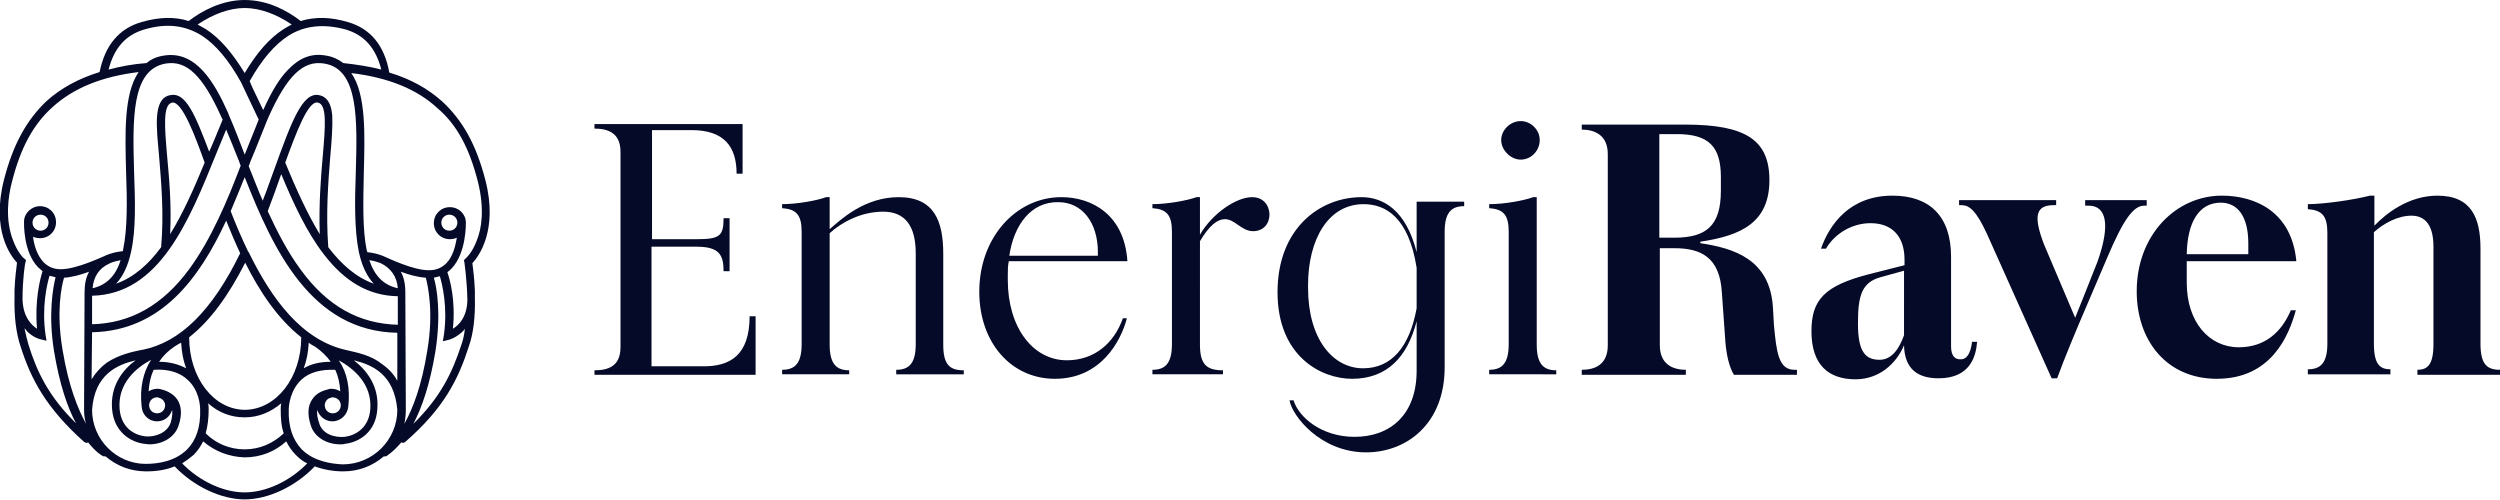
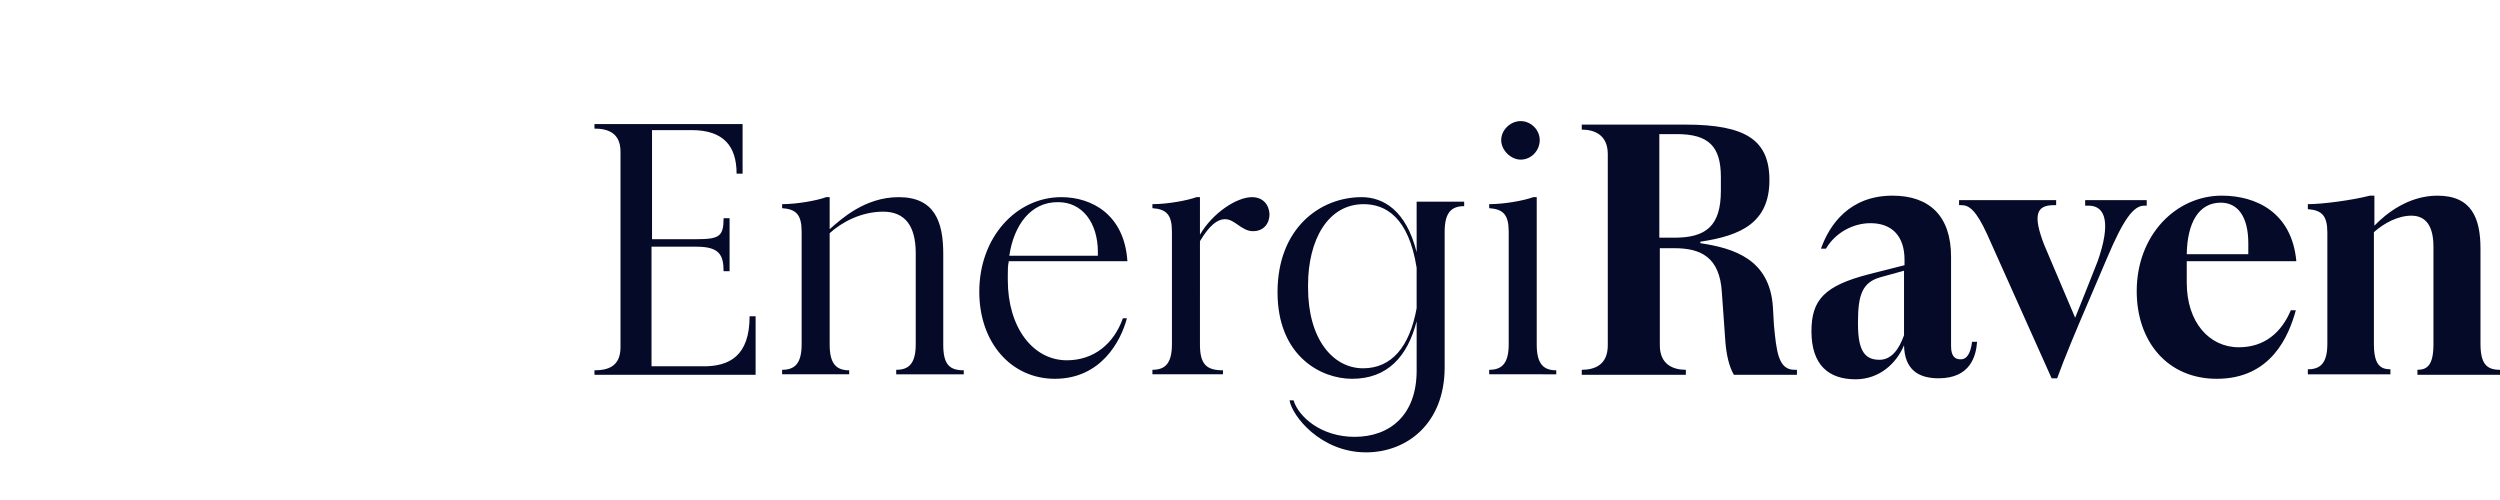
<svg xmlns="http://www.w3.org/2000/svg" id="_x32_024_Logo" x="0px" y="0px" viewBox="0 0 499.6 100" style="enable-background:new 0 0 499.6 100;" xml:space="preserve">
  <style type="text/css">	.st0{fill:#050A28;}</style>
-   <path class="st0" d="M94.9,59.3C94.9,59.3,94.9,59.3,94.9,59.3c0-0.4,0-0.8,0-1.2c-0.1-2.6-0.4-4.7-0.5-5.5 c1.2-1.3,5.2-6.5,2.6-16.6c-1.8-7-4.5-11.9-8.6-15.7c-2.9-2.6-6.3-4.5-10.6-5.8C76.8,9,74,5.7,69.5,4.4c-3.4-1-6.5-1.1-9.4-0.2 C57.5,2.2,53.6,0,48.9,0c-4.6,0-8.6,2.2-11.2,4.2c-2.8-0.9-5.9-0.8-9.4,0.2c-4.5,1.3-7.3,4.6-8.4,10c-4.2,1.3-7.7,3.2-10.6,5.8 C5.3,24,2.6,28.9,0.8,35.9c-2.6,10.2,1.4,15.3,2.6,16.6c-0.1,0.8-0.4,2.9-0.5,5.5c0,0.4,0,0.8,0,1.2c0,0,0,0,0,0c0,0,0,0,0,0 c-0.1,4,0.3,7.3,1.2,10c2.1,6.6,5.1,12.3,12.7,19.1c0.2,0.1,0.3,0.2,0.5,0.2c0.1,0,0.2,0,0.3-0.1c1.6,2,2.7,2.6,2.9,2.7 c0.1,0.1,0.3,0.1,0.4,0.1c0.1,0,0.1,0,0.2,0c2.2,1.9,5,3,8.1,3c2.1,0,4-0.3,5.7-1c3.8,4,9.3,6.6,14,6.6c0,0,0,0,0,0c0,0,0,0,0,0 s0,0,0,0c0,0,0,0,0,0c4.7,0,10.2-2.6,14-6.6c1.6,0.6,3.6,1,5.7,1c3.1,0,5.9-1.1,8.1-3c0.1,0,0.1,0,0.2,0c0.1,0,0.3,0,0.4-0.1 c0.1-0.1,1.3-0.8,2.9-2.7c0.1,0,0.2,0.1,0.3,0.1c0.2,0,0.4-0.1,0.5-0.2c7.7-6.7,10.6-12.5,12.7-19.1C94.6,66.7,95,63.3,94.9,59.3 C94.9,59.3,94.9,59.3,94.9,59.3z M95.5,36.3c1.4,5.6,0.7,9.5-0.2,11.7c-0.9,2.5-2.2,3.6-2.2,3.6L92.7,52l0.1,0.4 c0,0.1,0.5,3.3,0.6,7.4c0,3.5-1.7,5.2-2.9,5.9c0.6-5.6-0.6-9.9-1.1-11.3c0.3-0.2,0.6-0.5,0.9-0.8c2.9-3.1,2.8-8.9,2.8-9.1 c0,0,0,0,0,0c0-1.7-1.4-3.1-3.2-3.1c-1.8,0-3.2,1.4-3.2,3.2c0,1.8,1.4,3.2,3.2,3.2c0.5,0,1-0.1,1.4-0.3c-0.3,1.7-0.8,3.8-2.1,5.1 c-0.9,0.9-2,1.4-3.4,1.4c-3.1,0.1-8.4-2.5-8.7-2.6c-0.2-0.1-1.6-0.8-3.7-1c0-0.1,0-0.2-0.1-0.3c-0.9-4.3-0.7-9.9-0.6-15.4 c0.2-7.8,0.5-15.8-2.5-20.1c7.4,0.9,13.1,3.2,17.2,7C91.3,24.9,93.8,29.6,95.5,36.3z M91.4,44.5c0,0.9-0.7,1.6-1.6,1.6 s-1.6-0.7-1.6-1.6c0-0.9,0.7-1.6,1.6-1.6S91.4,43.6,91.4,44.5z M66.4,79.4C66.4,79.4,66.5,79.4,66.4,79.4c1,0,1.7,0.7,1.7,1.6 s-0.7,1.6-1.6,1.6s-1.6-0.7-1.6-1.6c0-0.7,0.5-1.4,1.2-1.5C66.2,79.4,66.4,79.4,66.4,79.4z M63.4,81.9c0.4,1.3,1.6,2.3,3,2.3 c1.7,0,3-1.3,3.2-2.9c0,0,0,0,0,0c0.4-3.7-0.2-6.8-1.9-9.3c2.9,1.6,6.7,4.7,6.3,9.8c-0.3,3.7-2.9,5.2-5.1,5.5 c-2.1,0.2-4.5-0.6-5.1-2.7C63.4,83.5,63.3,82.6,63.4,81.9z M48.9,89.8c-2.9,0-5.7-1.1-7.8-3.2c0.4-1.4,0.6-3,0.6-4.8 c0-0.3,0-0.7-0.1-1.2c2,1.8,4.5,2.8,7.2,2.8c0,0,0,0,0,0c0,0,0,0,0.1,0c0,0,0,0,0.1,0c0,0,0,0,0,0c2.7,0,5.2-1.1,7.2-2.8 c-0.1,0.5-0.1,0.9-0.1,1.2c0,1.8,0.1,3.4,0.6,4.8C54.6,88.6,51.9,89.8,48.9,89.8z M31.4,79.4C31.4,79.4,31.5,79.4,31.4,79.4 c0.1,0,0.2,0,0.4,0.1c0.7,0.2,1.2,0.8,1.2,1.5c0,0.9-0.7,1.6-1.6,1.6c-0.9,0-1.6-0.7-1.6-1.6S30.5,79.4,31.4,79.4z M31.4,84.2 c1.4,0,2.6-0.9,3-2.3c0.1,0.7,0,1.6-0.3,2.6c-0.7,2-3.1,2.9-5.1,2.7c-2.3-0.3-4.8-1.8-5.1-5.5c-0.4-5.1,3.3-8.2,6.3-9.8 c-1.6,2.5-2.3,5.6-1.9,9.3c0,0,0,0,0,0C28.4,82.9,29.7,84.2,31.4,84.2z M12.8,55.5c1.6-0.1,3.4-0.6,5-1.2c-0.6,1.1-0.9,2.4-0.9,4.1 c0,0,0,0,0,0l-0.1,23.4c0,0,0,0,0,0c0,0,0,0,0,0l0,0c0,0,0,0,0,0c0,1,0.1,2,0.4,2.9c-1.6-2.9-3.5-7.5-4.7-14.8 C11.2,62.3,12.3,57.1,12.8,55.5z M26.8,34.5c-0.3-10.6-0.6-20.6,6.3-21.8c4.2-0.7,7.4,2.4,11.1,10.6c0,0.1,0.2,0.4,0.3,0.6 c-0.8,2-2.6,6.3-2.7,6.4C39,22.9,37.1,18.4,34.1,19c-0.6,0.1-2.4,0.4-2.7,4.1c-0.2,2.1,0.1,4.9,0.4,8.2c0.4,5,1,11.3,0.4,18.1 c-2.5,3.4-5.4,6-9,7.3c1.4-1.5,2.4-3.6,3-6.4C27.2,45.8,27,40.1,26.8,34.5z M47.6,31.8c0.2,0.4,0.3,0.9,0.5,1.3 c-2.7,7.1-5.9,14.7-10.3,20.7c-5.3,7.2-11.7,10.8-19.4,11l0-5.7c13.4-0.3,19.3-14.7,24.9-28.6c0.6-1.5,1.3-3.1,1.9-4.6 C46,27.8,46.8,29.8,47.6,31.8z M33.4,31.2c-0.5-5.8-0.9-10.3,1-10.7c2-0.3,4.6,6.7,6.5,12c-2.1,5.1-4.3,10.1-6.9,14.3 C34.3,40.9,33.8,35.6,33.4,31.2z M18.5,57.6c0.2-2.3,1.3-4,3.3-4.9c0,0,0,0,0,0c0.3-0.2,1.2-0.5,2.3-0.7 C23.1,55.2,21.2,57,18.5,57.6z M18.4,66.4c13.8-0.3,21.4-10.7,26.8-22.3c0.9,2.2,1.8,4.4,2.8,6.5c-5.6,11.5-12,17.8-19.5,19.3 l-0.1,0c-2,0.4-4.7,1-7.1,2.6c-1.2,0.9-2.2,2-3,3.3L18.4,66.4z M60.2,67.4c0,8.1-5,14.4-11.2,14.5c-6.3,0-11.2-6.4-11.2-14.5 c4.1-3.2,7.8-8.2,11.2-14.9C51.9,58.3,55.5,63.7,60.2,67.4z M34.8,69.3C34.8,69.3,34.8,69.3,34.8,69.3c0.5-0.3,0.9-0.6,1.4-0.8 c0.1,1.8,0.4,3.5,1,5.1c-1.5-0.8-3.3-1.3-5.4-1.3C32.5,71.2,33.5,70.2,34.8,69.3z M61.7,68.5c0.4,0.3,0.9,0.6,1.3,0.8c0,0,0,0,0,0 c1.3,0.9,2.3,1.9,3.1,3c-2.1,0-3.9,0.4-5.4,1.3C61.3,72,61.6,70.3,61.7,68.5z M69.4,70c-9.1-1.9-15.2-10.4-19.7-19.6 c0,0,0-0.1-0.1-0.1c-1.3-2.7-2.5-5.5-3.5-8.1c1-2.3,1.9-4.6,2.8-6.8c5.7,14.5,13.3,30.8,30.5,31.1l0,9.6c-0.7-1.3-1.7-2.4-3-3.3 C74.2,71,71.5,70.5,69.4,70L69.4,70z M53.4,24c0.1-0.3,0.3-0.6,0.3-0.7c3.7-8.2,6.9-11.3,11.1-10.6c6.9,1.1,6.6,11.2,6.3,21.8 c-0.2,5.5-0.3,11.3,0.6,15.8c0.6,2.8,1.6,4.9,3,6.4c-3.6-1.3-6.5-3.9-9.1-7.3c-0.5-6.8,0-13.1,0.4-18.1c0.3-3.3,0.5-6.2,0.4-8.2 c-0.1-0.9-0.3-3.7-2.7-4.1c-3.3-0.6-5.5,5.5-8.8,14.6c-0.8,2.1-1.5,4.3-2.4,6.5c-1-2.3-1.9-4.7-2.8-6.9c0.2-0.4,0.3-0.9,0.5-1.3 C51.4,29.1,52.4,26.4,53.4,24z M64.5,31.2c-0.4,4.4-0.8,9.8-0.6,15.6c-2.5-4.1-4.7-9-6.9-14.3c2.3-6.3,4.6-12.4,6.5-12 C65.4,20.8,65,25.4,64.5,31.2z M56.2,34.8c2.4,5.8,5.1,11.6,8.5,16c4.2,5.5,9,8.3,14.8,8.4l0,5.7c-7.7-0.2-14.1-3.7-19.4-11 c-2.6-3.5-4.7-7.6-6.6-11.7c0,0,0,0,0,0C54.5,39.6,55.4,37.1,56.2,34.8z M76.1,52.6C76.1,52.6,76.1,52.6,76.1,52.6 c2,1,3.2,2.6,3.4,5c-2.8-0.6-4.6-2.4-5.7-5.6C74.9,52.1,75.7,52.5,76.1,52.6z M80.8,84.7c0.2-0.9,0.3-1.9,0.3-2.9c0,0,0,0,0,0l0,0 c0,0,0,0,0,0c0,0,0,0,0,0L81,58.4c0,0,0,0,0,0c0-1.7-0.3-3-0.9-4.1c1.6,0.6,3.4,1.1,5,1.2c0.4,1.6,1.6,6.8,0.3,14.5 C84.3,77,82.5,81.7,80.8,84.7z M69.1,5.9c3.7,1.1,6,3.7,7.1,8c-2.3-0.6-4.9-1-7.6-1.3c-0.9-0.7-2.1-1.3-3.5-1.5 c-2.8-0.5-5.2,0.4-7.5,2.8c-1.7,1.7-3.3,4.3-5,8.1c-1.8-3.7-2.5-5.2-2.7-5.8c2.5-4.4,5-7.3,7.8-9.1C60.9,5.1,64.7,4.7,69.1,5.9z  M48.9,1.6c3,0,6.3,1.2,9.4,3.3c-0.6,0.3-1.1,0.6-1.6,0.9c-2.8,1.8-5.3,4.6-7.8,8.8c-2.5-4.1-5-7-7.8-8.8c-0.5-0.3-1.1-0.6-1.6-0.9 C42.6,2.8,45.9,1.6,48.9,1.6z M28.8,5.9c4.4-1.3,8.1-0.9,11.5,1.2c2.8,1.8,5.4,4.9,7.9,9.4c0.1,0.3,2.1,4.4,3.5,7.4 c-0.9,2.2-1.8,4.5-2.8,7c-1-2.6-1.9-5-2.9-7.3c0,0-0.4-0.9-0.4-1c-2.8-6.3-6.5-12.5-12.8-11.5c-1.4,0.2-2.6,0.7-3.5,1.5 c-2.8,0.2-5.3,0.7-7.6,1.3C22.8,9.6,25.1,7,28.8,5.9z M2.6,48c-1.6-4.1-1-8.7-0.2-11.7c1.7-6.7,4.2-11.4,8.1-14.9 c4.2-3.8,9.8-6.1,17.2-7c-3,4.4-2.7,12.4-2.5,20.1c0.2,5.5,0.3,11.1-0.6,15.4c0,0.1,0,0.2-0.1,0.3c-2.1,0.2-3.5,0.9-3.7,1 c-0.3,0.1-5.5,2.6-8.6,2.6c0,0-0.1,0-0.1,0c-1.4,0-2.5-0.5-3.4-1.4c-1.3-1.4-1.9-3.4-2.1-5.1c0.4,0.2,0.9,0.3,1.4,0.3 c1.8,0,3.2-1.4,3.2-3.2c0-1.8-1.4-3.2-3.2-3.2c-1.7,0-3.2,1.4-3.2,3.1c0,0,0,0,0,0c0,0.2-0.2,6,2.8,9.1c0.3,0.3,0.6,0.5,0.9,0.8 C8,55.8,6.9,60.1,7.4,65.7c-1.2-0.8-2.8-2.4-2.9-5.9c0-4,0.5-7.3,0.6-7.4L5.2,52l-0.3-0.3C4.8,51.7,3.5,50.5,2.6,48z M6.5,44.5 c0-0.9,0.7-1.6,1.6-1.6c0.9,0,1.6,0.7,1.6,1.6c0,0.9-0.7,1.6-1.6,1.6C7.2,46.1,6.5,45.4,6.5,44.5z M5.7,68.9c-0.3-1-0.6-2.2-0.8-3.3 c0.2,0.2,0.4,0.4,0.5,0.6c1.3,1.3,2.6,1.6,2.7,1.6l1.2,0.3l-0.2-1.2c-0.8-5.6,0.3-10.1,0.8-11.8c0.4,0.1,0.8,0.2,1.2,0.3 c-0.5,2.1-1.5,7.3-0.3,14.8c1.1,6.6,2.7,11.3,4.4,14.4C9.8,79.3,7.4,74.4,5.7,68.9z M18.4,81.9c0.5-7.1,5-9,8.7-9.9 c-2.7,2-5.1,5.2-4.7,9.8c0.4,4.6,3.8,6.6,6.5,6.9c0.3,0,0.6,0.1,0.9,0.1c2.8,0,5.2-1.5,5.9-3.8c0.7-2.1,0.6-3.9-0.3-5.2 c-0.9-1.3-2.4-1.8-3.2-2c-0.1,0-0.3-0.1-0.5-0.1c0,0-0.1,0-0.1,0c0,0,0,0,0,0c-0.1,0-0.1,0-0.2,0c-0.6,0-1.2,0.2-1.7,0.5 c0.1-1.6,0.4-3,1-4.3c2.9-0.2,5.2,0.5,6.8,2c2.3,2.1,2.5,5.1,2.5,6c0.1,3.4-0.8,6.1-2.6,7.9c-2.4,2.4-5.8,2.9-8.3,2.9 C23.3,92.7,18.4,87.9,18.4,81.9z M48.9,98.4c-4.2,0-9-2.2-12.5-5.8c0.8-0.5,1.6-1.1,2.3-1.7c0.8-0.8,1.4-1.7,1.9-2.7 c2.3,2,5.2,3.1,8.3,3.2c0,0,0,0,0,0c0,0,0,0,0,0c0,0,0,0,0,0c0,0,0,0,0,0c3.1,0,6-1.1,8.3-3.2c0.5,1,1.1,1.9,1.9,2.7 c0.7,0.7,1.4,1.3,2.3,1.7C57.9,96.2,53.1,98.4,48.9,98.4z M60.3,89.8c-1.8-1.9-2.7-4.5-2.6-7.9c0-0.9,0.3-3.9,2.5-6 c1.6-1.5,3.9-2.1,6.8-2c0.6,1.3,0.9,2.7,1,4.3c-0.5-0.3-1.1-0.5-1.7-0.5c-0.1,0-0.1,0-0.1,0c0,0,0,0,0,0c0,0,0,0-0.1,0 c-0.2,0-0.3,0-0.5,0.1c-0.8,0.2-2.3,0.6-3.2,2c-0.9,1.3-1,3-0.3,5.2c0.7,2.3,3.1,3.8,5.9,3.8c0.3,0,0.6,0,0.9-0.1 c2.8-0.3,6.2-2.3,6.5-6.9c0.4-4.6-2.1-7.8-4.7-9.8c3.7,0.9,8.1,2.8,8.7,9.9c0,6-4.9,10.9-10.9,10.9C66.2,92.7,62.7,92.2,60.3,89.8z  M92.2,68.9c-1.8,5.5-4.1,10.4-9.6,15.8c1.7-3.2,3.3-7.8,4.4-14.4c1.2-7.6,0.3-12.8-0.3-14.8c0.4-0.1,0.8-0.2,1.2-0.3 c0.5,1.7,1.6,6.2,0.8,11.8l-0.2,1.2l1.2-0.3c0.1,0,1.4-0.4,2.7-1.6c0.2-0.2,0.4-0.4,0.5-0.6C92.8,66.7,92.6,67.8,92.2,68.9z" />
  <path class="st0" d="M149.8,63.2h1.2v11.7h-32.2V74c2.6,0,5.2-0.7,5.2-4.6V30.3c0-3.8-2.6-4.6-5.2-4.6v-0.9h29.6v9.9h-1.2 c0-5.4-2.5-8.7-9-8.7h-7.9v21.8h8.9c4.6,0,5.4-0.6,5.4-4.2h1.2v10.6h-1.2c0-3.3-0.9-4.9-5.4-4.9h-9v23.9h10.1 C145.8,73.3,149.8,71.1,149.8,63.2z M188.5,68.9V50.7c0-6.5-1.8-11.3-8.9-11.3c-6.8,0-11.5,4.4-13.8,6.4v-6.4h-0.7 c-1.9,0.7-5.9,1.4-8.8,1.4v0.8c2.8,0.2,3.9,1.3,3.9,4.7v22.5c0,4-1.5,5.1-3.9,5.1v0.9h13.4V74c-2.4,0-3.9-1.1-3.9-5.1V46.6 c2.4-2.2,6.3-4.3,10.7-4.3c4.4,0,6.5,2.9,6.5,8.3v18.2c0,4-1.5,5.1-3.9,5.1v0.9h13.5V74C189.8,74,188.5,72.9,188.5,68.9z  M201.4,54.9V56c0,9.4,5,16,11.8,16c5.4,0,9.4-3.3,11.2-8.4h0.8c-1.2,4.6-5.2,12.1-14.4,12.1c-8.7,0-15.1-7.2-15.1-17.4 c0-10.9,7.4-18.9,16.4-18.9c6.1,0,12.6,3.5,13.2,12.8h-23.7C201.4,53.1,201.4,54,201.4,54.9z M201.7,51.1h17.7v-0.7 c0-6-3.2-10-7.9-10C206,40.3,202.6,45,201.7,51.1z M250.2,39.4c-3.1,0-7.9,3.2-10.4,7.5v-7.5h-0.7c-1.9,0.7-5.9,1.4-8.8,1.4v0.8 c2.8,0.2,3.9,1.3,3.9,4.7v22.5c0,4-1.5,5.1-3.9,5.1v0.9h14.1V74c-3.2,0-4.6-1.1-4.6-5.1V48.2c1.9-3.2,3.5-4.4,5-4.4 c2,0,3.3,2.4,5.6,2.4c2.2,0,3.3-1.6,3.3-3.4C253.6,40.9,252.4,39.4,250.2,39.4z M283.1,40.3h9.5v0.9c-2.4,0-3.9,1.1-3.9,5.1v27.1 c0,11.3-7.6,17-15.7,17c-9.1,0-14.8-7.3-15.3-10.4h0.8c1,3.3,5.5,7.3,12.2,7.3c7.1,0,12.4-4.4,12.4-13.2v-9.9 c-1.8,7-5.8,11.5-12.9,11.5c-6.3,0-14.9-4.6-14.9-17.3c0-12.8,8.5-19,16.8-19c4.3,0,8.9,2.6,11,11V40.3z M283.1,53.5 c-1.6-10.1-6.2-12.7-10.6-12.7c-7.1,0-11.1,7.1-11.1,16.2v0.5c0,10.3,5,16.1,11,16.1c5.7,0,9.3-4.3,10.7-12V53.5z M307.1,68.9V39.4 h-0.7c-1.9,0.7-5.8,1.4-8.8,1.4v0.8c2.8,0.2,3.9,1.3,3.9,4.7v22.5c0,4-1.5,5.1-3.9,5.1v0.9H311V74C308.6,74,307.1,72.9,307.1,68.9z  M303.9,31.9c2.1,0,3.8-1.8,3.8-3.9c0-2.1-1.8-3.8-3.8-3.8c-2.1,0-3.9,1.8-3.9,3.8C300,30,301.9,31.9,303.9,31.9z M358.6,73.9h0.5v1 h-12.6c-1-1.7-1.5-4.1-1.7-6.6l-0.7-9.8c-0.4-7.2-4.3-8.9-9.5-8.9h-2.9V69c0,3.8,2.6,4.9,5.2,4.9v1h-20.8v-1c2.6,0,5.2-1,5.2-4.9 V30.8c0-3.8-2.6-4.9-5.2-4.9v-1h20.7c12.1,0,16.8,3.1,16.8,11.1c0,8.5-5.7,11.1-13.8,12.3v0.3c6.7,1,13.9,3.2,14.5,12.8l0.2,3.5 C355,70.3,355.4,73.9,358.6,73.9z M334.6,47.5c6.3,0,9.3-2.3,9.3-9.4v-2.7c0-6.1-2.4-8.6-8.8-8.6h-3.5v20.7H334.6z M394.1,68.3h1 c-0.2,2.8-1.3,7.3-7.7,7.3c-4.1,0-6.8-1.8-6.9-6.6c-1.5,3.6-4.9,6.8-9.7,6.8c-5.4,0-8.8-2.9-8.8-9.6c0-6.3,2.6-9.1,11.5-11.4 l7.1-1.8v-1.1c0-4.7-2.5-7.3-6.8-7.3c-3.6,0-7.1,2-8.9,5.1h-1c1.7-4.8,5.7-10.6,14.3-10.6c7.4,0,11.7,4.1,11.7,12.2v17.9 c0,2.1,0.9,2.6,1.8,2.6C393,71.9,393.8,70.7,394.1,68.3z M380.5,54.1l-4.7,1.3c-3.6,1-4.5,3.5-4.5,8.9v0.5c0,5.5,1.5,7.1,4.3,7.1 c2.4,0,3.9-2.1,4.9-4.9V54.1z M429,41v-1h-12.3v1.1h0.7c3.5,0,4.4,3.7,1.8,11.1c-0.9,2.3-4,10.1-4.5,11.3l-6.2-14.6 c-2.2-5.7-1.7-7.9,1.9-7.9h0.5v-1h-19.4v1h0.5c1.5,0,2.9,1,5.1,5.8l12.9,28.8h1.1c1.4-3.9,4-10.1,5.9-14.5l4.1-9.6 c3.3-7.8,5.3-10.4,7.4-10.4H429z M437,52.2v4.3c0,7.9,4.5,12.9,10.4,12.9c5.1,0,8.5-2.9,10.4-7.4h1c-1.4,5.1-4.9,13.7-15.8,13.7 c-9.9,0-16-7.5-16-17.5c0-11.3,7.9-19.1,17-19.1c6.8,0,14,3.3,14.9,13.1H437z M437,50.8h12.3v-2.2c0-5.3-2.1-8.1-5.5-8.1 C439.4,40.5,437.1,44.5,437,50.8z M495.7,68.7v-19c0-6-1.7-10.6-8.6-10.6c-5.8,0-10.3,3.6-12.6,6v-6h-0.9c-3.5,0.9-9.4,1.7-12.4,1.7 v1c2.8,0.2,3.9,1.3,3.9,4.7v22.2c0,4-1.5,5.1-3.9,5.1v1h16.5v-1c-2.1,0-3.3-1-3.3-5.1V46.4c2-1.8,4.8-3.3,7.5-3.3 c2.9,0,4.4,2.1,4.4,6.2v19.5c0,4.1-1.2,5.1-3.2,5.1v1h16.5v-1C497,73.9,495.7,72.8,495.7,68.7z" />
</svg>